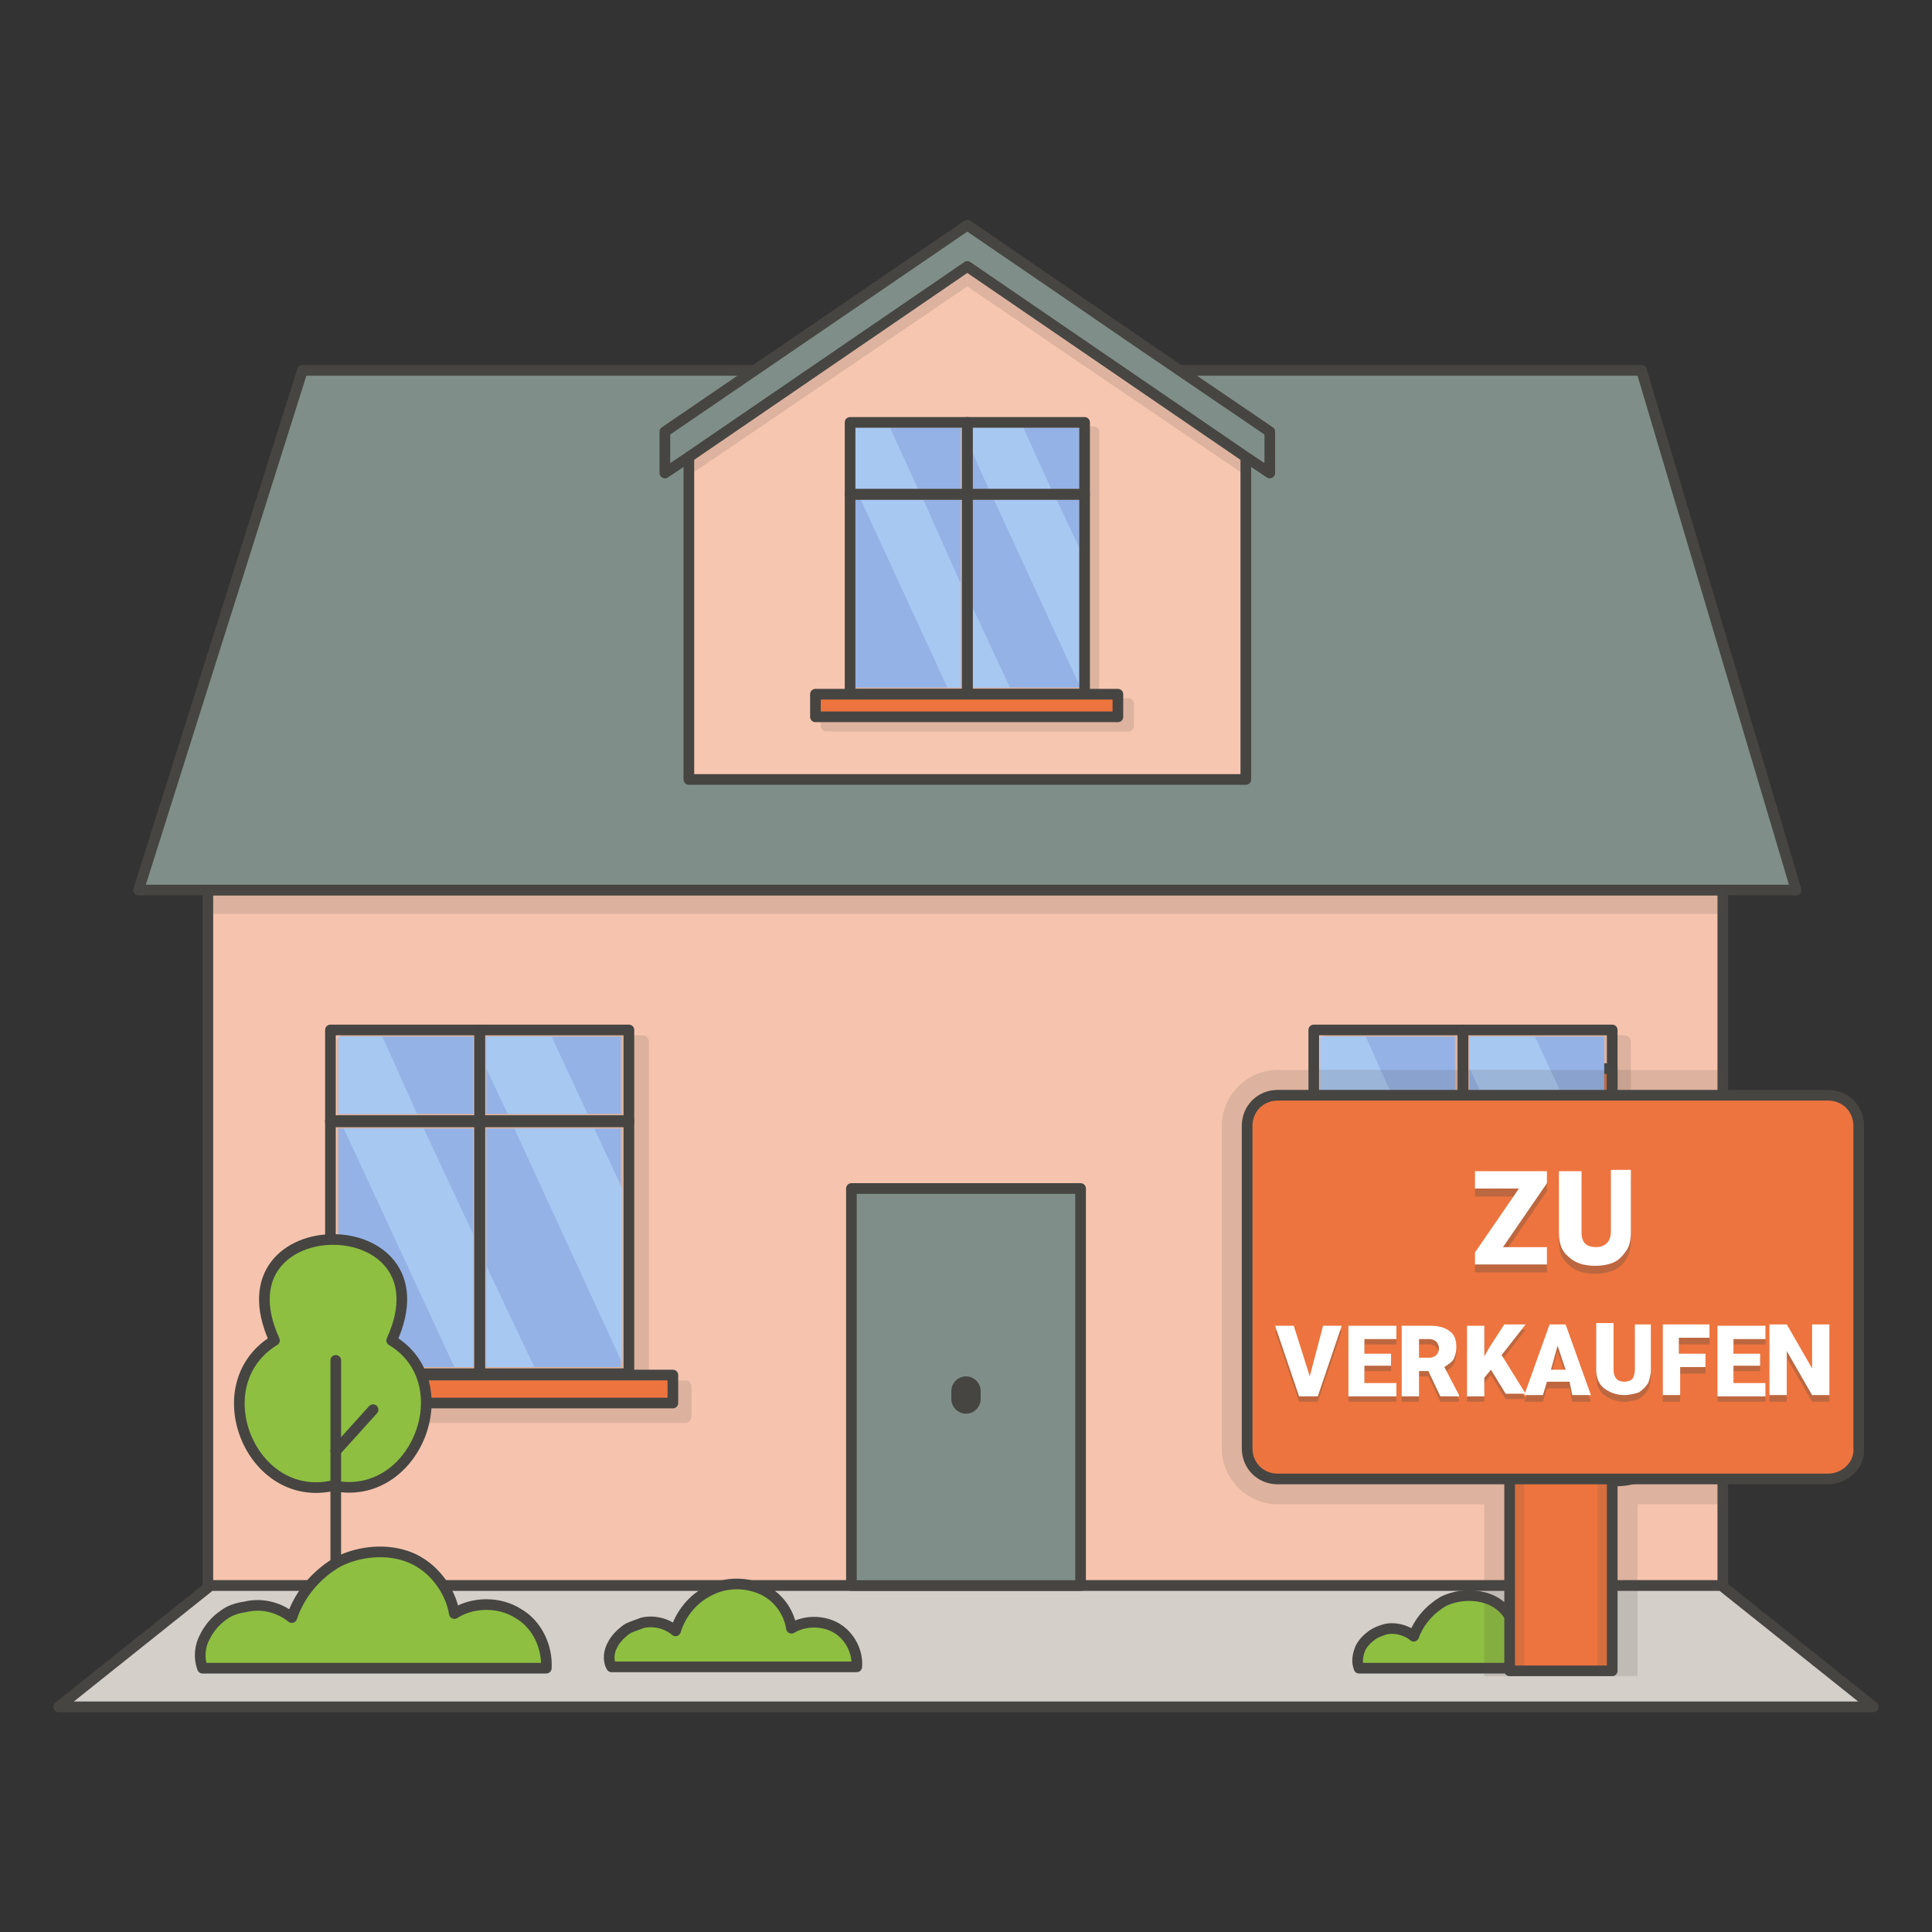
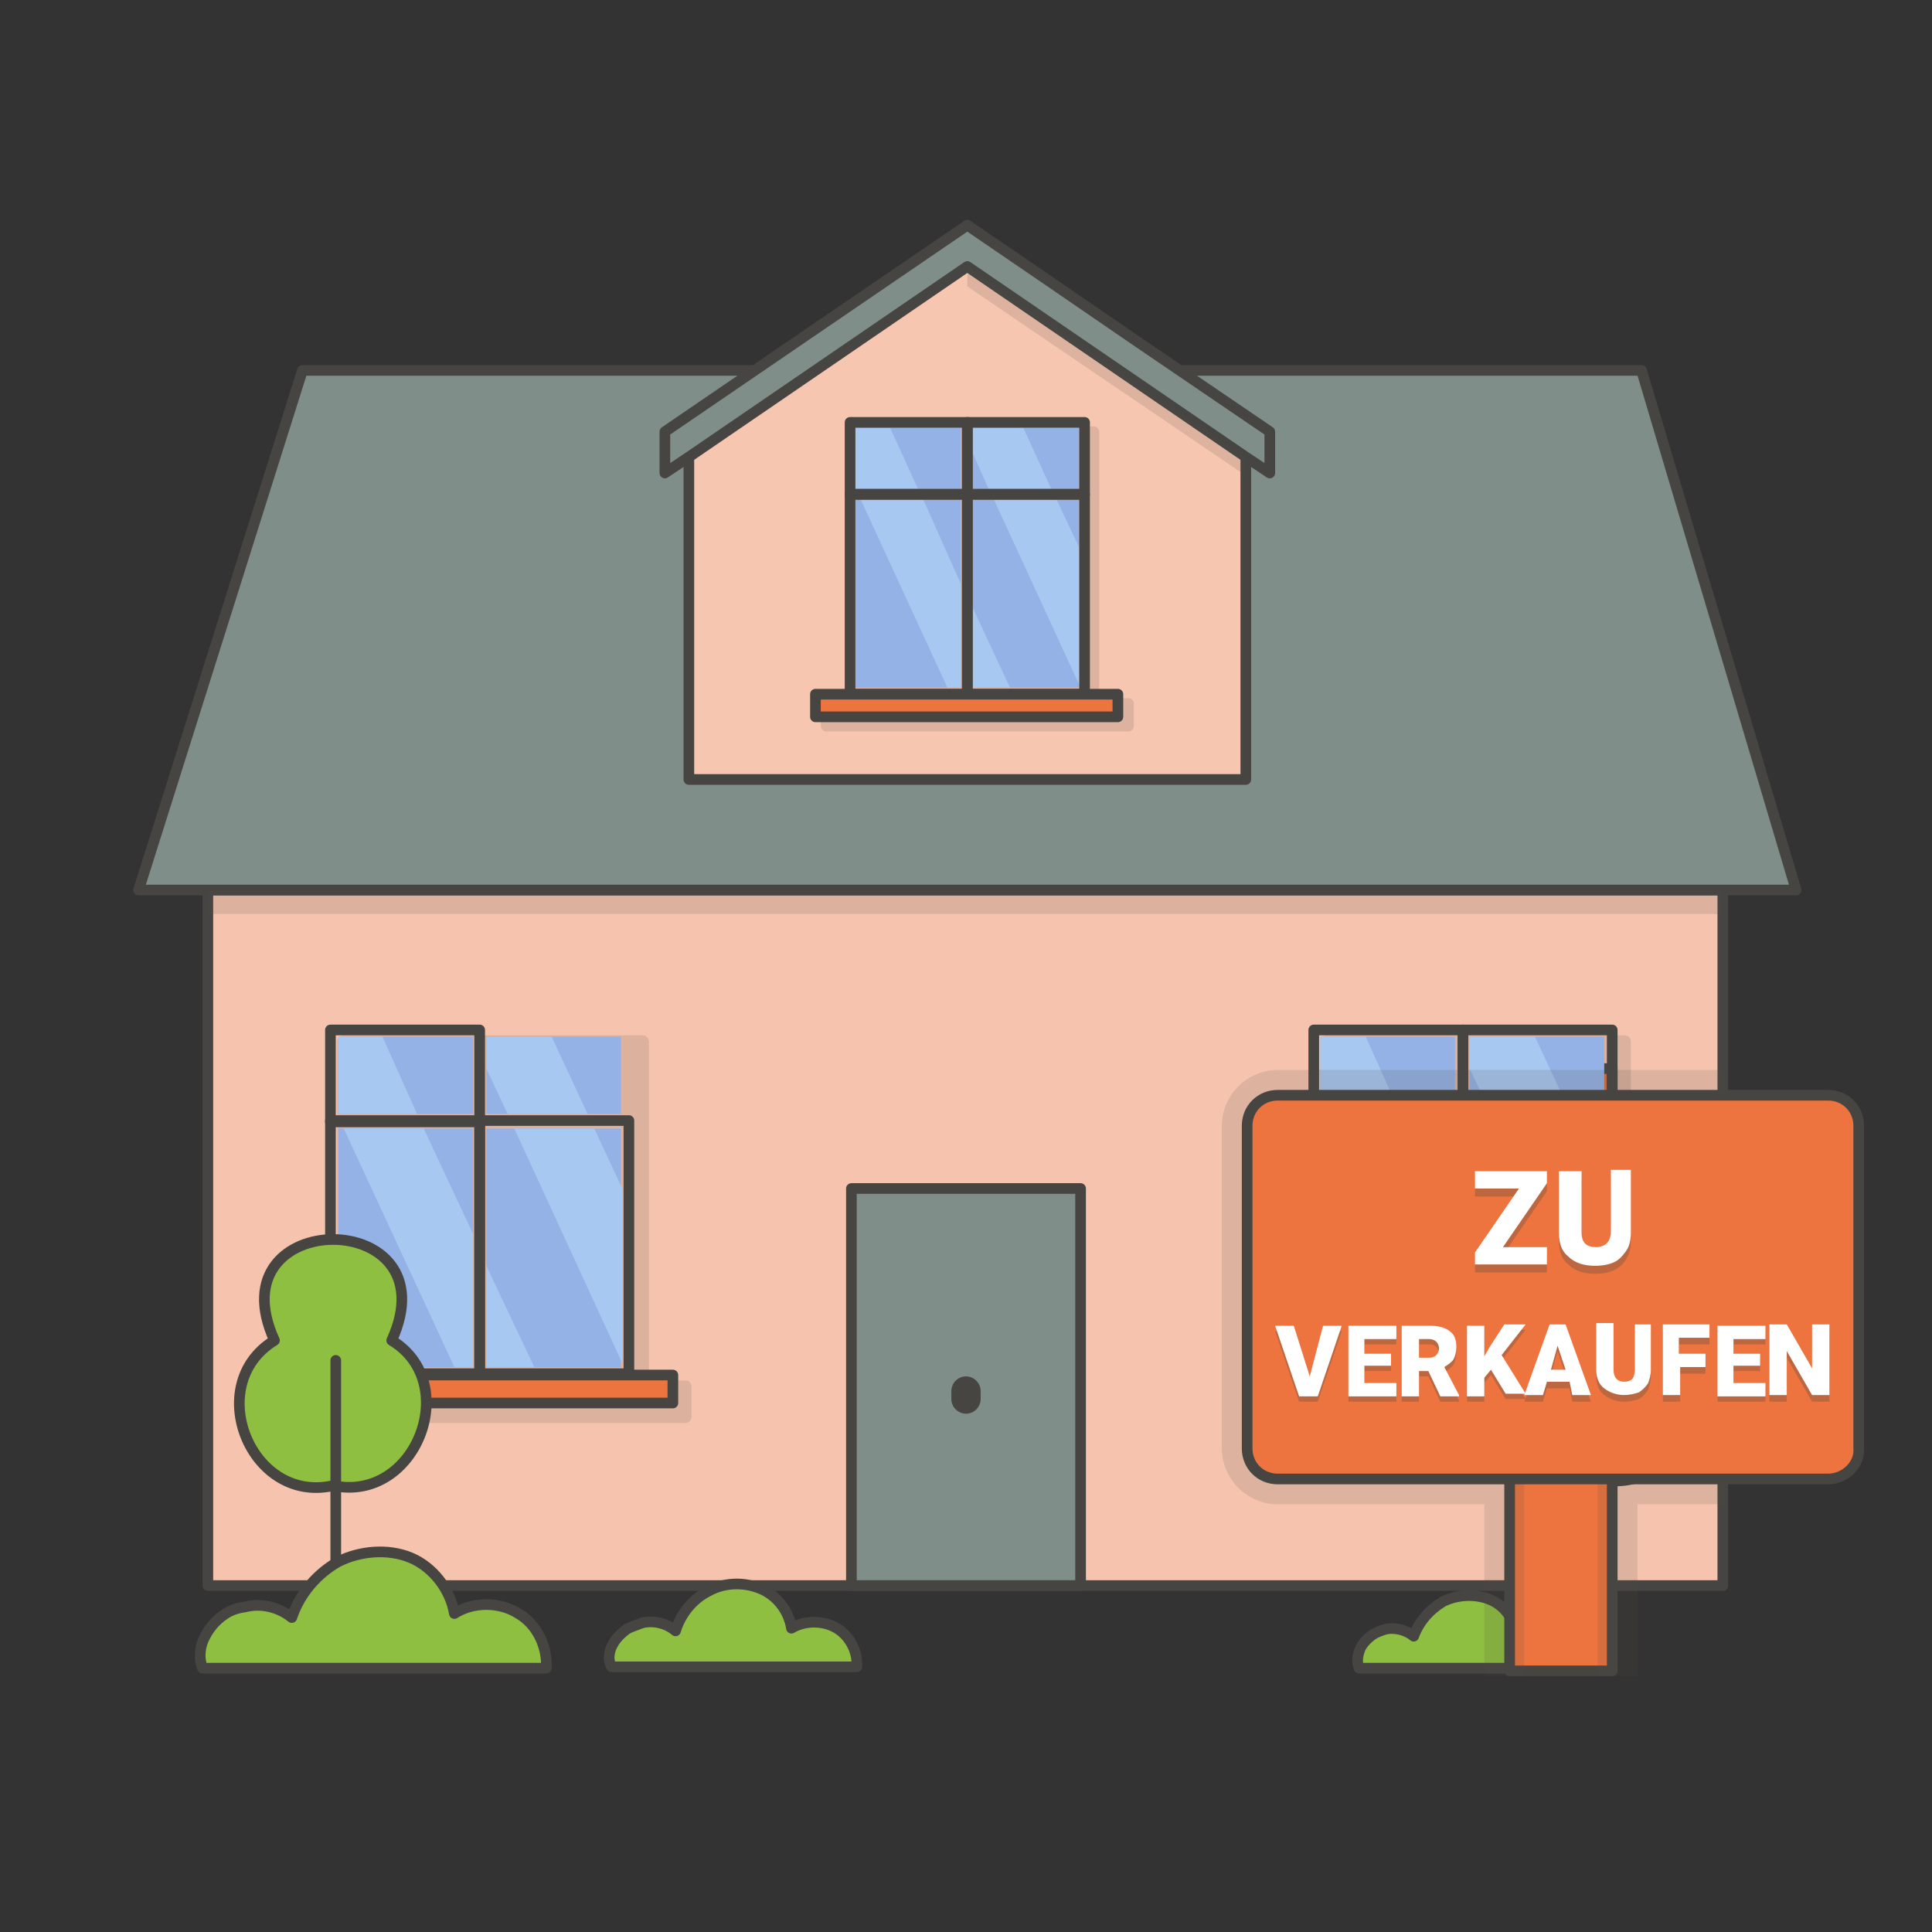
<svg xmlns="http://www.w3.org/2000/svg" version="1.1" id="Layer_1" x="0px" y="0px" viewBox="0 0 145 145" style="enable-background:new 0 0 145 145;" xml:space="preserve">
  <rect x="0" y="0" width="145" height="145" fill="#333333" stroke="none" />
  <style type="text/css">
	.st0{fill:#F7C6B0;}
	.st1{fill:#D5CFC9;}
	.st2{fill:#F59378;}
	.st3{fill:#F59378;stroke:#464542;stroke-width:0.8;stroke-linecap:round;stroke-linejoin:round;stroke-miterlimit:10;}
	.st4{fill:#A09B98;}
	.st5{fill:#F7C6B0;stroke:#464542;stroke-width:0.8;stroke-linecap:round;stroke-linejoin:round;stroke-miterlimit:10;}
	.st6{fill:#B2B0AD;stroke:#464542;stroke-width:0.8;stroke-linejoin:round;stroke-miterlimit:10;}
	.st7{fill:#E4E0D0;stroke:#464542;stroke-width:0.8;stroke-linecap:round;stroke-linejoin:round;stroke-miterlimit:10;}
	.st8{fill:#FFF9F2;stroke:#474543;stroke-width:0.972;stroke-linecap:round;stroke-linejoin:round;stroke-miterlimit:10;}
	.st9{fill:#D5CFC9;stroke:#464542;stroke-width:0.8;stroke-linejoin:round;stroke-miterlimit:10;}
	.st10{fill:#B2B1AE;stroke:#474543;stroke-width:0.8;stroke-linecap:round;stroke-linejoin:round;stroke-miterlimit:10;}
	.st11{fill:#EA743B;stroke:#474544;stroke-width:0.8;stroke-linecap:round;stroke-linejoin:round;stroke-miterlimit:10;}
	.st12{fill:#7F8E88;stroke:#404141;stroke-width:0.8;stroke-linecap:round;stroke-linejoin:round;stroke-miterlimit:10;}
	.st13{opacity:0.16;fill:#504A44;}
	.st14{fill:#E8F4EE;stroke:#404141;stroke-width:0.8;stroke-linecap:round;stroke-linejoin:round;stroke-miterlimit:10;}
	.st15{fill:#F4A888;stroke:#474544;stroke-width:0.8;stroke-linecap:round;stroke-linejoin:round;stroke-miterlimit:10;}
	.st16{fill:#FFFFFF;stroke:#414242;stroke-width:0.8;stroke-linecap:round;stroke-linejoin:round;stroke-miterlimit:10;}
	.st17{fill:#E6F3ED;stroke:#414242;stroke-width:0.8;stroke-linecap:round;stroke-linejoin:round;stroke-miterlimit:10;}
	.st18{fill:#CBE9EB;}
	.st19{fill:none;stroke:#414242;stroke-width:0.8;stroke-linecap:round;stroke-linejoin:round;stroke-miterlimit:10;}
	.st20{opacity:0.23;fill:#606061;enable-background:new    ;}
	.st21{fill:#FFFFFF;stroke:#464542;stroke-width:0.523;stroke-linecap:round;stroke-linejoin:round;stroke-miterlimit:10;}
	.st22{fill:#E7E8E6;}
	.st23{fill:#FFFAEF;stroke:#474543;stroke-width:0.972;stroke-linecap:round;stroke-linejoin:round;stroke-miterlimit:10;}
	.st24{fill:#E4E0D0;stroke:#474543;stroke-width:0.972;stroke-linecap:round;stroke-linejoin:round;stroke-miterlimit:10;}
	.st25{fill:#B1B0AC;stroke:#474543;stroke-width:0.8;stroke-linecap:round;stroke-linejoin:round;stroke-miterlimit:10;}
	.st26{fill:#FFFFFF;stroke:#474543;stroke-width:0.8;stroke-linecap:round;stroke-linejoin:round;stroke-miterlimit:10;}
	.st27{fill:#CECABE;}
	.st28{fill:#FFFFFF;}
	.st29{fill:none;stroke:#504B44;stroke-width:1.313;stroke-linecap:round;stroke-linejoin:round;stroke-miterlimit:10;}
	.st30{fill:none;stroke:#ED743E;stroke-width:1.313;stroke-linecap:round;stroke-linejoin:round;stroke-miterlimit:10;}
	.st31{fill:#ED743E;}
	.st32{fill:#EA633A;}
	.st33{fill:#F8C3B1;}
	.st34{fill:#49505C;}
	.st35{fill:#464542;}
	.st36{fill:#586071;}
	.st37{fill:#F29579;}
	.st38{fill:#F29986;}
	.st39{fill:#69635C;}
	.st40{opacity:0.36;fill:none;stroke:#FFFFFF;stroke-width:0.8;stroke-miterlimit:10;}
	.st41{fill:none;stroke:#504B44;stroke-width:0.8;stroke-linejoin:round;stroke-miterlimit:10;}
	.st42{opacity:0.23;fill:#616162;enable-background:new    ;}
	.st43{fill:#E4E0D0;stroke:#474543;stroke-width:0.8;stroke-linecap:round;stroke-linejoin:round;stroke-miterlimit:10;}
	.st44{opacity:0.55;}
	.st45{fill:#FFF9F2;stroke:#474543;stroke-width:0.8;stroke-linecap:round;stroke-linejoin:round;stroke-miterlimit:10;}
	.st46{opacity:0.53;fill:#F6C4AE;}
	.st47{fill:none;stroke:#474543;stroke-width:0.8;stroke-linecap:round;stroke-linejoin:round;stroke-miterlimit:10;}
	
		.st48{fill:none;stroke:#474543;stroke-width:0.8;stroke-linecap:round;stroke-linejoin:round;stroke-miterlimit:10;stroke-dasharray:2,2;}
	.st49{opacity:0.15;fill:#504B44;}
	.st50{fill:#F4A988;stroke:#504B44;stroke-width:0.8;stroke-miterlimit:10;}
	.st51{opacity:0.24;fill:#2E1D46;}
	.st52{fill:#FFFFFF;stroke:#474543;stroke-width:0.8;stroke-miterlimit:10;}
	.st53{fill:#F4A988;}
	.st54{fill:none;stroke:#504B44;stroke-width:0.8;stroke-linecap:round;stroke-linejoin:round;stroke-miterlimit:10;}
	.st55{fill:#F6C4AE;stroke:#474543;stroke-width:0.8;stroke-linecap:round;stroke-linejoin:round;stroke-miterlimit:10;}
	.st56{fill:#DADADB;}
	.st57{fill:#ED743E;stroke:#464542;stroke-width:0.8;stroke-linecap:round;stroke-linejoin:round;stroke-miterlimit:10;}
	.st58{fill:#FFFFFF;stroke:#464542;stroke-width:0.8;stroke-linecap:round;stroke-linejoin:round;stroke-miterlimit:10;}
	.st59{fill:#B1B0AC;stroke:#464542;stroke-width:0.8;stroke-linecap:round;stroke-linejoin:round;stroke-miterlimit:10;}
	.st60{fill:#F6C4AE;stroke:#464542;stroke-width:0.8;stroke-linecap:round;stroke-linejoin:round;stroke-miterlimit:10;}
	.st61{fill:#474543;}
	.st62{opacity:0.25;fill:#ED743E;}
	.st63{fill:#EEEDEC;}
	.st64{fill:none;stroke:#464542;stroke-width:0.8;stroke-linecap:round;stroke-linejoin:round;stroke-miterlimit:10;}
	.st65{fill:none;stroke:#504B44;stroke-width:0.898;stroke-linecap:round;stroke-miterlimit:10;}
	.st66{fill:none;stroke:#474543;stroke-width:0.972;stroke-linecap:round;stroke-linejoin:round;stroke-miterlimit:10;}
	.st67{fill:#F4AA89;stroke:#464542;stroke-width:0.8;stroke-linecap:round;stroke-linejoin:round;stroke-miterlimit:10;}
	.st68{opacity:0.43;fill:#FAF7F9;}
	.st69{opacity:0.7;fill:#F8F7F9;}
	.st70{fill:none;stroke:#FFFFFF;stroke-width:0.4;stroke-linejoin:round;stroke-miterlimit:10;}
	.st71{fill:#B1B1B0;stroke:#464542;stroke-width:0.8;stroke-linejoin:round;stroke-miterlimit:10;}
	.st72{fill:#EE7956;stroke:#464542;stroke-width:0.8;stroke-linejoin:round;stroke-miterlimit:10;}
	.st73{fill:none;stroke:#4F4A44;stroke-width:0.8;stroke-linecap:round;stroke-linejoin:round;stroke-miterlimit:10;}
	.st74{fill:#FFFFFF;stroke:#4F4945;stroke-width:0.972;stroke-linecap:round;stroke-linejoin:round;stroke-miterlimit:10;}
	.st75{opacity:0.28;}
	.st76{fill:#4F4A44;}
	.st77{fill:#FFFFFF;stroke:#4F4945;stroke-width:0.8;stroke-miterlimit:10;}
	.st78{fill:#D5CFC9;stroke:#4F4945;stroke-width:0.8;stroke-linejoin:round;stroke-miterlimit:10;}
	.st79{fill:#EEEDEC;stroke:#4F4945;stroke-width:0.8;stroke-linejoin:round;stroke-miterlimit:10;}
	.st80{fill:#B2B0AD;stroke:#4F4945;stroke-width:0.8;stroke-linejoin:round;stroke-miterlimit:10;}
	.st81{fill:#F5A988;}
	.st82{fill:#ED733E;}
	.st83{fill:none;stroke:#4F4A44;stroke-width:1.158;stroke-linecap:round;stroke-linejoin:round;stroke-miterlimit:10;}
	.st84{fill:none;stroke:#4F4A44;stroke-width:0.289;stroke-linecap:round;stroke-linejoin:round;stroke-miterlimit:10;}
	.st85{fill:none;stroke:#4F4A44;stroke-width:0.579;stroke-linecap:round;stroke-linejoin:round;stroke-miterlimit:10;}
	.st86{fill:#E3E3ED;}
	.st87{fill:#BBB7B3;stroke:#4F4945;stroke-width:0.8;stroke-linecap:round;stroke-linejoin:round;stroke-miterlimit:10;}
	.st88{fill:#F59378;stroke:#3F4040;stroke-width:0.8;stroke-linecap:round;stroke-linejoin:round;stroke-miterlimit:10;}
	.st89{fill:#FFFFFF;stroke:#3F4040;stroke-width:0.8;stroke-linecap:round;stroke-linejoin:round;stroke-miterlimit:10;}
	
		.st90{fill-rule:evenodd;clip-rule:evenodd;fill:#E4E0D0;stroke:#474543;stroke-width:0.972;stroke-linecap:round;stroke-linejoin:round;stroke-miterlimit:10;}
	.st91{opacity:0.13;fill-rule:evenodd;clip-rule:evenodd;fill:#474543;}
	.st92{opacity:0.13;fill:#474543;}
	.st93{fill:#878788;stroke:#3F4040;stroke-width:0.8;stroke-linecap:round;stroke-linejoin:round;stroke-miterlimit:10;}
	
		.st94{fill-rule:evenodd;clip-rule:evenodd;fill:#ED743E;stroke:#464542;stroke-width:0.8;stroke-linecap:round;stroke-linejoin:round;stroke-miterlimit:10;}
	.st95{fill:#F29579;stroke:#464542;stroke-width:0.8;stroke-linecap:round;stroke-linejoin:round;stroke-miterlimit:10;}
	.st96{opacity:0.15;fill:#192D1A;}
	.st97{fill:#E4E1D3;}
	.st98{fill:#EB633B;}
	.st99{fill:#DDD3E2;}
	.st100{fill:#E3E2EC;}
	.st101{fill:#E2E0E1;stroke:#464542;stroke-width:0.8;stroke-linecap:round;stroke-linejoin:round;stroke-miterlimit:10;}
	.st102{fill:#8EBF41;stroke:#464542;stroke-width:0.8;stroke-linecap:round;stroke-linejoin:round;stroke-miterlimit:10;}
	.st103{fill:#EE7956;}
	.st104{fill:#C2BFBC;stroke:#464542;stroke-width:0.8;stroke-linecap:round;stroke-linejoin:round;stroke-miterlimit:10;}
	.st105{fill:#F6C5AE;stroke:#464542;stroke-width:0.8;stroke-linecap:round;stroke-linejoin:round;stroke-miterlimit:10;}
	.st106{fill:#C2BFBC;}
	.st107{fill:#D7D8D6;}
	.st108{opacity:0.15;}
	.st109{fill:#192D1A;}
	.st110{opacity:0.21;fill:#4F4A44;}
	.st111{fill:none;stroke:#ED733E;stroke-width:0.8;stroke-linecap:square;stroke-linejoin:round;stroke-miterlimit:10;}
	.st112{fill:none;stroke:#999898;stroke-width:0.8;stroke-linecap:square;stroke-linejoin:round;stroke-miterlimit:10;}
	.st113{fill:none;stroke:#999898;stroke-width:0.8;stroke-linejoin:round;stroke-miterlimit:10;}
	.st114{fill:#EAE7DE;}
	.st115{fill:#E7E6E6;}
	.st116{fill:none;stroke:#4F4A44;stroke-width:0.924;stroke-miterlimit:10;}
	.st117{fill:none;stroke:#4F4A44;stroke-width:0.924;stroke-linecap:round;stroke-linejoin:round;stroke-miterlimit:10;}
	.st118{opacity:0.15;fill:#4F4A44;}
	.st119{fill:#000100;}
	.st120{fill:none;stroke:#ED733E;stroke-width:0.924;stroke-linecap:round;stroke-miterlimit:10;}
	.st121{fill:none;stroke:#F39C8E;stroke-width:0.693;stroke-linecap:round;stroke-linejoin:round;stroke-miterlimit:10;}
	.st122{opacity:0.28;fill:#ED733E;}
	.st123{opacity:0.47;fill:#FFFFFF;}
	.st124{fill:none;stroke:#FFFFFF;stroke-width:1.848;stroke-linecap:round;stroke-miterlimit:10;}
	
		.st125{fill:none;stroke:#464542;stroke-width:0.8;stroke-linecap:round;stroke-linejoin:round;stroke-miterlimit:10;stroke-dasharray:2,2;}
	.st126{fill:#FFF9F2;stroke:#464542;stroke-width:0.8;stroke-linecap:round;stroke-linejoin:round;stroke-miterlimit:10;}
	.st127{fill:none;stroke:#464542;stroke-width:0.8;stroke-linecap:round;stroke-linejoin:round;}
	.st128{fill:none;stroke:#464542;stroke-width:0.8;stroke-linecap:round;stroke-linejoin:round;stroke-dasharray:2.355,2.355;}
	.st129{fill:none;stroke:#464542;stroke-width:0.8;stroke-linecap:round;stroke-linejoin:round;stroke-dasharray:1.625,1.625;}
	.st130{fill:none;stroke:#FFFFFF;stroke-width:0.8;stroke-linecap:round;stroke-linejoin:round;stroke-miterlimit:10;}
	
		.st131{fill:none;stroke:#474543;stroke-width:0.972;stroke-linecap:round;stroke-linejoin:round;stroke-miterlimit:10;stroke-dasharray:2,2;}
	.st132{fill:#B1B0AC;stroke:#474543;stroke-width:0.972;stroke-linecap:round;stroke-linejoin:round;stroke-miterlimit:10;}
	.st133{fill:#ED743E;stroke:#474543;stroke-width:0.972;stroke-linecap:round;stroke-linejoin:round;stroke-miterlimit:10;}
	.st134{fill:#DDDAC8;stroke:#3F4040;stroke-width:0.8;stroke-linecap:round;stroke-linejoin:round;stroke-miterlimit:10;}
	.st135{fill:#C3C1B5;}
	
		.st136{fill:none;stroke:#4F4945;stroke-width:0.5;stroke-linecap:round;stroke-linejoin:round;stroke-miterlimit:10;stroke-dasharray:2,2;}
	.st137{fill:#4F4945;}
	.st138{fill:#FFFFFF;stroke:#4F4945;stroke-width:0.8;stroke-linecap:round;stroke-linejoin:round;stroke-miterlimit:10;}
	.st139{opacity:0.3;}
	.st140{fill:#D65F30;}
	.st141{fill:#FFFFFF;stroke:#464542;stroke-width:1.75;stroke-linecap:round;stroke-linejoin:round;stroke-miterlimit:10;}
	.st142{fill:#ED733C;stroke:#464542;stroke-width:1.75;stroke-linecap:round;stroke-linejoin:round;stroke-miterlimit:10;}
	.st143{fill:#F19476;stroke:#464542;stroke-width:0.8;stroke-miterlimit:10;}
	.st144{fill:#EE7956;stroke:#464542;stroke-width:0.8;stroke-miterlimit:10;}
	.st145{fill:#F08766;stroke:#464542;stroke-width:0.8;stroke-miterlimit:10;}
	.st146{fill:#EF8261;stroke:#464542;stroke-width:0.8;stroke-miterlimit:10;}
	.st147{fill:#F4AF96;stroke:#464542;stroke-width:0.8;stroke-miterlimit:10;}
	.st148{fill:#F3A68B;stroke:#464542;stroke-width:0.8;stroke-miterlimit:10;}
	.st149{fill:#F3A286;stroke:#464542;stroke-width:0.8;stroke-miterlimit:10;}
	.st150{fill:#EF7E5B;stroke:#464542;stroke-width:0.8;stroke-miterlimit:10;}
	.st151{fill:#F2997B;stroke:#464542;stroke-width:0.8;stroke-miterlimit:10;}
	.st152{fill:#F4AB90;stroke:#464542;stroke-width:0.8;stroke-miterlimit:10;}
	.st153{fill:#F6BDA5;stroke:#464542;stroke-width:0.8;stroke-miterlimit:10;}
	.st154{fill:#F6C1AB;stroke:#464542;stroke-width:0.8;stroke-miterlimit:10;}
	.st155{fill:#F08B6B;stroke:#464542;stroke-width:0.8;stroke-miterlimit:10;}
	.st156{fill:#F19070;stroke:#464542;stroke-width:0.8;stroke-miterlimit:10;}
	.st157{fill:#F29D80;stroke:#464542;stroke-width:0.8;stroke-miterlimit:10;}
	.st158{fill:#F5B49B;stroke:#464542;stroke-width:0.8;stroke-miterlimit:10;}
	.st159{fill:#F5B8A0;stroke:#464542;stroke-width:0.8;stroke-miterlimit:10;}
	.st160{fill:#F7C6B0;stroke:#464542;stroke-width:0.8;stroke-miterlimit:10;}
	.st161{fill:#999898;}
	.st162{fill:#CCCBCB;}
	.st163{fill:none;stroke:#ED733E;stroke-width:0.8;stroke-linecap:round;stroke-linejoin:round;stroke-miterlimit:10;}
	.st164{fill:none;stroke:#FFFFFF;stroke-width:1.991;stroke-linecap:round;stroke-linejoin:round;stroke-miterlimit:10;}
	.st165{fill:#CECCCA;}
	.st166{opacity:0.31;fill:#4F4A44;}
	.st167{fill:#B2B0AD;}
	.st168{opacity:0.13;}
	.st169{opacity:5.000000e-02;fill:#000100;}
	.st170{fill:none;stroke:#4F4A44;stroke-width:1.712;stroke-linecap:round;stroke-linejoin:round;stroke-miterlimit:10;}
	.st171{fill:#78B848;}
	.st172{opacity:0.47;fill:#578E32;}
	.st173{opacity:0.36;fill:#FFFFFF;}
	.st174{fill:#54AF46;}
	.st175{opacity:0.38;fill:#FFFFFF;}
	.st176{fill:none;stroke:#4F4A44;stroke-width:1.683;stroke-linecap:round;stroke-linejoin:round;stroke-miterlimit:10;}
	.st177{fill:#7F7C7B;}
	.st178{fill:#FBCE9D;}
	.st179{fill:#D0CFCD;}
	.st180{opacity:0.16;fill:#4F4A44;}
	.st181{opacity:0.38;fill:#4F4A44;}
	.st182{fill:none;stroke:#4F4A44;stroke-width:1.633;stroke-linecap:round;stroke-linejoin:round;stroke-miterlimit:10;}
	.st183{fill:#5BBFCC;}
	.st184{opacity:0.74;fill:#51B6C2;}
	.st185{opacity:0.12;fill:#4F4A44;}
	.st186{fill:none;stroke:#4F4A44;stroke-width:2.986;stroke-linecap:round;stroke-linejoin:round;stroke-miterlimit:10;}
	.st187{opacity:0.74;fill:#85CCD7;}
	.st188{fill:#B1B1B1;}
	.st189{fill:none;stroke:#4F4A44;stroke-width:1.747;stroke-linecap:round;stroke-linejoin:round;stroke-miterlimit:10;}
	.st190{opacity:0.1;fill:#000100;}
	.st191{fill:#F3A888;}
	.st192{fill:none;stroke:#ED733C;stroke-width:1.747;stroke-linecap:round;stroke-linejoin:round;stroke-miterlimit:10;}
	.st193{opacity:0.2;fill:#000100;}
	.st194{fill:#ED733C;}
	.st195{fill:#C2BEBC;}
	.st196{fill:#F6E6E0;}
	.st197{fill:#69625B;}
	.st198{fill:none;stroke:#4F4A44;stroke-width:2.766;stroke-linecap:round;stroke-linejoin:round;stroke-miterlimit:10;}
	.st199{opacity:0.24;fill:#2E1D47;}
	.st200{opacity:0.16;}
	.st201{opacity:0.27;fill:#4F4A44;}
	.st202{opacity:0.27;fill:#192D1A;}
	.st203{opacity:0.27;fill:#F29669;}
	.st204{opacity:0.44;}
	.st205{fill:none;stroke:#F1F1F2;stroke-width:0.473;stroke-linecap:round;stroke-linejoin:round;stroke-miterlimit:10;}
	.st206{fill:#BEBDBE;}
	.st207{fill:#F3BDA9;}
	.st208{fill:none;stroke:#4F4A44;stroke-width:0.946;stroke-linecap:round;stroke-linejoin:round;stroke-miterlimit:10;}
	.st209{fill:#878788;}
	.st210{opacity:0.36;}
	
		.st211{opacity:0.25;fill:none;stroke:#ED733E;stroke-width:0.879;stroke-linecap:round;stroke-linejoin:round;stroke-miterlimit:10;}
	.st212{opacity:0.33;}
	.st213{fill:none;stroke:#ED733E;stroke-width:0.879;stroke-linecap:round;stroke-linejoin:round;stroke-miterlimit:10;}
	.st214{fill:#80908A;}
	.st215{opacity:0.4;fill:#FFFFFF;}
	.st216{opacity:0.3;fill:#4F4A44;}
	.st217{fill:none;stroke:#4F4A44;stroke-width:0.879;stroke-linecap:round;stroke-linejoin:round;stroke-miterlimit:10;}
	.st218{fill:#ED743E;stroke:#464542;stroke-width:1.75;stroke-linecap:round;stroke-linejoin:round;stroke-miterlimit:10;}
	.st219{fill:#F59378;stroke:#464542;stroke-width:1.75;stroke-linecap:round;stroke-linejoin:round;stroke-miterlimit:10;}
	.st220{fill:#F5A988;stroke:#464542;stroke-width:1.75;stroke-linecap:round;stroke-linejoin:round;stroke-miterlimit:10;}
	.st221{fill:#F5A988;stroke:#3F4040;stroke-width:1.628;stroke-linecap:round;stroke-linejoin:round;stroke-miterlimit:10;}
	.st222{fill:#B2B0AD;stroke:#464542;stroke-width:1.102;stroke-linejoin:round;stroke-miterlimit:10;}
	.st223{fill:#B2B0AD;stroke:#464542;stroke-width:1.406;stroke-linejoin:round;stroke-miterlimit:10;}
	.st224{fill:#F7C6B0;stroke:#464542;stroke-width:1.75;stroke-linecap:round;stroke-linejoin:round;stroke-miterlimit:10;}
	.st225{fill:none;stroke:#0037F6;stroke-width:8;stroke-linecap:round;stroke-miterlimit:10;}
	.st226{fill:#E4E1D4;stroke:#464542;stroke-width:0.8;stroke-linecap:round;stroke-linejoin:round;stroke-miterlimit:10;}
	.st227{fill:#EB633B;stroke:#464542;stroke-width:0.8;stroke-linecap:round;stroke-linejoin:round;stroke-miterlimit:10;}
	.st228{fill:#8EBF41;stroke:#464542;stroke-width:1.75;stroke-linecap:round;stroke-linejoin:round;stroke-miterlimit:10;}
	.st229{fill:#D5CFC9;stroke:#464542;stroke-width:1.75;stroke-linejoin:round;stroke-miterlimit:10;}
	.st230{fill:none;stroke:#464542;stroke-width:1.75;stroke-linecap:round;stroke-linejoin:round;stroke-miterlimit:10;}
	.st231{fill:#BC0507;}
	.st232{fill:#FE1212;}
	.st233{fill:#F15A24;}
	.st234{fill:#FBB03D;}
	.st235{fill:#8EBF41;}
	.st236{fill:#DD5E2C;stroke:#464542;stroke-width:1.75;stroke-linecap:round;stroke-linejoin:round;stroke-miterlimit:10;}
	.st237{fill:#EB743D;stroke:#474543;stroke-width:0.8;stroke-linecap:round;stroke-linejoin:round;stroke-miterlimit:10;}
	.st238{fill:#414242;}
	.st239{fill:#E6F3ED;}
	.st240{fill:#E6F3ED;stroke:#404141;stroke-width:0.8;stroke-linecap:round;stroke-linejoin:round;stroke-miterlimit:10;}
	.st241{fill:#79B847;}
	.st242{fill:none;stroke:#404141;stroke-width:0.8;stroke-linecap:round;stroke-linejoin:round;stroke-miterlimit:10;}
	.st243{opacity:0.65;fill:#588E3F;}
	.st244{fill:#7BB945;stroke:#404141;stroke-width:0.8;stroke-linecap:round;stroke-linejoin:round;stroke-miterlimit:10;}
	.st245{fill:none;stroke:#4F4A44;stroke-width:1.149;stroke-linecap:round;stroke-linejoin:round;stroke-miterlimit:10;}
	.st246{opacity:0.36;fill:#4F4A44;}
	.st247{opacity:0.29;fill:#4F4A44;}
	.st248{fill:#868687;stroke:#464542;stroke-width:1.75;stroke-linecap:round;stroke-linejoin:round;stroke-miterlimit:10;}
	.st249{opacity:0.13;fill:#474544;}
	.st250{fill:#EB743D;stroke:#464542;stroke-width:1.75;stroke-linecap:round;stroke-linejoin:round;stroke-miterlimit:10;}
	.st251{fill:#F59379;stroke:#464542;stroke-width:1.75;stroke-linecap:round;stroke-linejoin:round;stroke-miterlimit:10;}
	.st252{fill:#FFFFFF;stroke:#4F4A44;stroke-width:1.683;stroke-linecap:round;stroke-linejoin:round;stroke-miterlimit:10;}
	.st253{fill:#F18C61;}
	.st254{fill:none;}
	.st255{fill:#7F8E88;stroke:#404141;stroke-width:1.75;stroke-linecap:round;stroke-linejoin:round;stroke-miterlimit:10;}
	.st256{fill:none;stroke:#414242;stroke-width:1.75;stroke-linecap:round;stroke-linejoin:round;stroke-miterlimit:10;}
	.st257{fill:#B2B0AD;stroke:#464542;stroke-width:1.75;stroke-linecap:round;stroke-linejoin:round;stroke-miterlimit:10;}
	.st258{fill:none;stroke:#4F4A44;stroke-width:4;stroke-linecap:round;stroke-linejoin:round;stroke-miterlimit:10;}
	.st259{fill:#7F8E88;}
	.st260{fill:#B1B1B0;}
	
		.st261{fill:#B1B1B0;stroke:#464542;stroke-width:1.75;stroke-linecap:round;stroke-linejoin:round;stroke-miterlimit:10;stroke-dasharray:6,5;}
	.st262{fill:none;stroke:#464542;stroke-width:1.75;stroke-linecap:round;stroke-linejoin:round;}
	.st263{fill:none;stroke:#464542;stroke-width:1.75;stroke-linecap:round;stroke-linejoin:round;stroke-dasharray:6.204,5.17;}
	
		.st264{fill:#FFFFFF;stroke:#464542;stroke-width:1.75;stroke-linecap:round;stroke-linejoin:round;stroke-miterlimit:10;stroke-dasharray:6,5;}
	
		.st265{fill:#7F8E88;stroke:#464542;stroke-width:1.75;stroke-linecap:round;stroke-linejoin:round;stroke-miterlimit:10;stroke-dasharray:6,5;}
	.st266{fill:none;stroke:#4F4945;stroke-width:0.8;stroke-linecap:round;stroke-linejoin:round;stroke-miterlimit:10;}
	.st267{fill:#23BB47;}
	.st268{fill:#657695;}
	.st269{fill:#B1B1B0;stroke:#464542;stroke-width:1.75;stroke-linecap:round;stroke-linejoin:round;stroke-miterlimit:10;}
	.st270{fill:#7F8E88;stroke:#464542;stroke-width:1.75;stroke-linecap:round;stroke-linejoin:round;stroke-miterlimit:10;}
	.st271{fill:#7F8E88;stroke:#464542;stroke-width:0.8;stroke-linecap:round;stroke-linejoin:round;stroke-miterlimit:10;}
	.st272{fill:#464542;stroke:#7F8E88;stroke-width:0.8;stroke-linecap:round;stroke-linejoin:round;stroke-miterlimit:10;}
	.st273{opacity:0.15;fill:#111600;}
	.st274{fill:#94B2E6;}
	.st275{fill:#A7C8F1;}
	.st276{fill:#B1B1B0;stroke:#464542;stroke-width:0.8;stroke-linecap:round;stroke-linejoin:round;stroke-miterlimit:10;}
	.st277{fill:#94B2E6;stroke:#464542;stroke-width:0.8;stroke-linecap:round;stroke-linejoin:round;stroke-miterlimit:10;}
	.st278{fill:#F5A988;stroke:#464542;stroke-width:0.8;stroke-linecap:round;stroke-linejoin:round;stroke-miterlimit:10;}
	.st279{fill:none;stroke:#4F4A44;stroke-width:1.67;stroke-linecap:round;stroke-linejoin:round;stroke-miterlimit:10;}
	.st280{opacity:0.25;}
	.st281{opacity:0.24;}
	.st282{fill:none;stroke:#4F4A44;stroke-width:1.143;stroke-linecap:round;stroke-linejoin:round;stroke-miterlimit:10;}
	.st283{fill:none;stroke:#4F4A44;stroke-width:0.429;stroke-linecap:round;stroke-linejoin:round;stroke-miterlimit:10;}
	.st284{fill:none;stroke:#FFFFFF;stroke-width:1.143;stroke-linecap:round;stroke-linejoin:round;stroke-miterlimit:10;}
	.st285{opacity:0.6;}
	.st286{fill:none;stroke:#ED733E;stroke-width:1.715;stroke-linecap:round;stroke-linejoin:round;stroke-miterlimit:10;}
	.st287{fill:#FBDDCF;stroke:#464542;stroke-width:0.8;stroke-linecap:round;stroke-linejoin:round;stroke-miterlimit:10;}
	.st288{opacity:0.1;}
	
		.st289{fill:none;stroke:#DB6444;stroke-width:0.8;stroke-linecap:round;stroke-linejoin:round;stroke-miterlimit:10;stroke-dasharray:1.502,1.502;}
	.st290{fill:#FFF9F2;stroke:#DB6444;stroke-width:0.8;stroke-linecap:round;stroke-linejoin:round;stroke-miterlimit:10;}
	.st291{fill:none;stroke:#DB6444;stroke-width:0.8;stroke-linecap:round;stroke-linejoin:round;stroke-miterlimit:10;}
	
		.st292{fill:none;stroke:#4F4945;stroke-width:0.8;stroke-linecap:round;stroke-linejoin:round;stroke-miterlimit:10;stroke-dasharray:2.863,2.863;}
	
		.st293{fill:none;stroke:#474543;stroke-width:0.8;stroke-linecap:round;stroke-linejoin:round;stroke-miterlimit:10;stroke-dasharray:1.259,1.259;}
	.st294{fill:none;stroke:#DB6444;stroke-width:0.8;stroke-linecap:round;stroke-linejoin:round;}
	.st295{fill:none;stroke:#DB6444;stroke-width:0.8;stroke-linecap:round;stroke-linejoin:round;stroke-dasharray:1.873,1.873;}
	.st296{fill:none;stroke:#DB6444;stroke-width:0.8;stroke-linecap:round;stroke-linejoin:round;stroke-dasharray:2.053,2.053;}
	.st297{fill:none;stroke:#DB6444;stroke-width:0.8;stroke-linecap:round;stroke-linejoin:round;stroke-dasharray:1.901,1.901;}
	.st298{fill:none;stroke:#DB6444;stroke-width:0.8;stroke-linecap:round;stroke-linejoin:round;stroke-dasharray:1.919,1.919;}
	.st299{fill:none;stroke:#DB6444;stroke-width:0.8;stroke-linecap:round;stroke-linejoin:round;stroke-dasharray:2.007,2.007;}
	.st300{fill:none;stroke:#DB6444;stroke-width:0.8;stroke-linecap:round;stroke-linejoin:round;stroke-dasharray:1.381,1.381;}
	.st301{fill:none;stroke:#DB6444;stroke-width:0.8;stroke-linecap:round;stroke-linejoin:round;stroke-dasharray:1.724,1.724;}
	.st302{fill:none;stroke:#DB6444;stroke-width:0.8;stroke-linecap:round;stroke-linejoin:round;stroke-dasharray:2.495,2.495;}
	.st303{fill:none;stroke:#DB6444;stroke-width:0.8;stroke-linecap:round;stroke-linejoin:round;stroke-dasharray:1.966,1.966;}
	.st304{fill:none;stroke:#DB6444;stroke-width:0.8;stroke-linecap:round;stroke-linejoin:round;stroke-dasharray:1.238,1.238;}
	.st305{fill:none;stroke:#DB6444;stroke-width:0.8;stroke-linecap:round;stroke-linejoin:round;stroke-dasharray:1.908,1.908;}
	.st306{fill:none;stroke:#DB6444;stroke-width:0.8;stroke-linecap:round;stroke-linejoin:round;stroke-dasharray:2.329,2.329;}
	.st307{fill:none;stroke:#DB6444;stroke-width:0.8;stroke-linecap:round;stroke-linejoin:round;stroke-dasharray:1.599,1.599;}
	.st308{fill:none;stroke:#DB6444;stroke-width:0.8;stroke-linecap:round;stroke-linejoin:round;stroke-dasharray:1.746,1.746;}
	.st309{fill:none;stroke:#DB6444;stroke-width:0.8;stroke-linecap:round;stroke-linejoin:round;stroke-dasharray:2.03,2.03;}
	.st310{fill:none;stroke:#DB6444;stroke-width:0.8;stroke-linecap:round;stroke-linejoin:round;stroke-dasharray:2.032,2.032;}
	.st311{fill:none;stroke:#DB6444;stroke-width:0.8;stroke-linecap:round;stroke-linejoin:round;stroke-dasharray:1.744,1.744;}
	.st312{fill:none;stroke:#DB6444;stroke-width:0.8;stroke-linecap:round;stroke-linejoin:round;stroke-dasharray:1.86,1.86;}
	.st313{fill:none;stroke:#DB6444;stroke-width:0.8;stroke-linecap:round;stroke-linejoin:round;stroke-dasharray:1.699,1.699;}
	.st314{fill:none;stroke:#464542;stroke-width:0.8;stroke-linecap:round;stroke-linejoin:round;stroke-dasharray:1.895,2.842;}
	.st315{fill:#FFFAEF;stroke:#464542;stroke-width:0.8;stroke-linecap:round;stroke-linejoin:round;stroke-miterlimit:10;}
	
		.st316{fill:none;stroke:#464542;stroke-width:0.8;stroke-linecap:round;stroke-linejoin:round;stroke-miterlimit:10;stroke-dasharray:2,3;}
	.st317{fill:#E4E1D3;stroke:#464542;stroke-width:0.8;stroke-linecap:round;stroke-linejoin:round;stroke-miterlimit:10;}
	.st318{fill:none;stroke:#464542;stroke-width:0.4;stroke-linecap:round;stroke-linejoin:round;stroke-miterlimit:10;}
	.st319{fill:#FFFBF0;stroke:#464542;stroke-width:0.8;stroke-linecap:round;stroke-linejoin:round;stroke-miterlimit:10;}
	
		.st320{fill:#E2E0E1;stroke:#464542;stroke-width:0.8;stroke-linecap:round;stroke-linejoin:round;stroke-miterlimit:10;stroke-dasharray:3,3;}
</style>
  <title>Outline map of Germany with States Flags</title>
  <desc>Created with Sketch.</desc>
  <path class="st55" d="M15.6,66.8V119h113.7V66.8H15.6z" />
-   <polygon class="st9" points="140.6,128.1 4.4,128.1 15.8,119 129.2,119 " />
  <polygon class="st271" points="134.8,66.8 10.4,66.8 22.7,27.8 123.2,27.8 " />
  <polygon class="st5" points="93.5,32.1 93.5,58.5 51.7,58.5 51.7,31.3 72,18.2 " />
  <rect x="15.6" y="66.8" class="st118" width="113.7" height="1.8" />
  <g>
    <g>
      <rect x="63.9" y="89.2" class="st271" width="17.2" height="29.8" />
    </g>
  </g>
  <path class="st35" d="M72.5,106.1L72.5,106.1c-0.6,0-1.1-0.5-1.1-1.1v-0.6c0-0.6,0.5-1.1,1.1-1.1l0,0c0.6,0,1.1,0.5,1.1,1.1v0.6  C73.6,105.6,73.1,106.1,72.5,106.1z" />
  <g>
    <path class="st102" d="M120,111c-6.2,1.4-9.8-7.6-4.4-10.9c-4.6-10.1,13.4-10.1,8.8,0C129.6,103.4,126.2,112.4,120,111z" />
    <line class="st64" x1="120.2" y1="101.7" x2="120.2" y2="120.4" />
    <line class="st64" x1="122.9" y1="105.4" x2="120.2" y2="108.5" />
  </g>
  <path class="st102" d="M103,122.7c-0.4,0.3-0.7,0.6-0.9,1c-0.2,0.5-0.3,1-0.1,1.5c0,0,12.2,0,16.1,0c0.1-1-0.4-2-1.3-2.6  c-0.9-0.6-2.1-0.6-3,0c-0.2-1.2-1-2.2-2.1-2.6s-2.4-0.3-3.4,0.2c-1,0.6-1.8,1.5-2.2,2.6c-0.6-0.5-1.5-0.7-2.2-0.5  C103.6,122.4,103.3,122.5,103,122.7z" />
  <path class="st102" d="M47,122.3c-0.4,0.3-0.8,0.7-1,1.1c-0.3,0.5-0.4,1.2-0.1,1.7c0,0,13.9,0,18.4,0c0.1-1.1-0.5-2.3-1.5-2.9  c-1-0.6-2.4-0.6-3.4,0c-0.2-1.3-1.1-2.5-2.4-3s-2.7-0.4-3.8,0.2c-1.2,0.6-2.1,1.7-2.5,3c-0.7-0.6-1.7-0.8-2.5-0.6  C47.7,122,47.3,122.1,47,122.3z" />
  <rect x="113.3" y="109" class="st118" width="7.7" height="1.6" />
  <rect x="113.3" y="80.2" class="st57" width="7.7" height="45.2" />
  <g>
    <polygon class="st271" points="95.3,32.4 95.3,35.5 93.5,34.3 72.6,20 51.7,34.3 49.9,35.5 49.9,32.4 72.6,16.9 78.6,21 85.6,25.8     " />
-     <polygon class="st118" points="72.6,20 72.6,21.5 51.7,35.7 51.7,34.3  " />
    <polygon class="st118" points="93.5,34.3 93.5,35.7 72.6,21.5 72.6,20  " />
  </g>
  <g>
    <path class="st118" d="M84.7,52.4h-2.2V37.8v-5.4c0-0.2-0.2-0.4-0.4-0.4h-8.8h-8.8c-0.2,0-0.4,0.2-0.4,0.4v5.4v14.6H62   c-0.2,0-0.4,0.2-0.4,0.4v1.7c0,0.2,0.2,0.4,0.4,0.4h22.7c0.2,0,0.4-0.2,0.4-0.4v-1.7C85.1,52.6,84.9,52.4,84.7,52.4z" />
    <g>
      <rect x="64.2" y="37.5" class="st274" width="7.9" height="14.1" />
    </g>
    <g>
      <polygon class="st274" points="72.1,32.1 72.1,36.7 64.2,36.7 64.2,36.7 64.2,32.1   " />
    </g>
    <g>
      <rect x="73" y="32.1" class="st274" width="8" height="4.6" />
    </g>
    <g>
      <rect x="73" y="37.5" class="st274" width="8" height="14.1" />
    </g>
    <polygon class="st275" points="72.1,32.1 72.1,32.1 72.1,32.1  " />
    <polygon class="st275" points="78.9,36.7 74.2,36.7 73,34 73,32.1 76.8,32.1  " />
    <polygon class="st275" points="81,41.1 81,51.4 74.6,37.5 79.3,37.5  " />
    <polygon class="st275" points="68.9,36.7 64.2,36.7 64.2,36.7 64.2,32.1 66.8,32.1  " />
    <polygon class="st275" points="72.1,43.8 72.1,51.6 71.1,51.6 64.6,37.5 69.3,37.5  " />
    <polygon class="st275" points="75.8,51.6 73,51.6 73,45.6  " />
    <rect x="72.6" y="37.1" class="st64" width="8.8" height="15" />
    <rect x="72.6" y="31.7" class="st64" width="8.8" height="5.4" />
    <rect x="63.8" y="31.7" class="st64" width="8.8" height="5.4" />
    <rect x="63.8" y="37.1" class="st64" width="8.8" height="15" />
    <polygon class="st57" points="83.9,52.1 83.9,53.8 61.2,53.8 61.2,52.1 63.8,52.1 72.6,52.1 81.4,52.1  " />
  </g>
  <g>
    <path class="st118" d="M51.5,103.6h-2.8V85.1v-6.9c0-0.3-0.2-0.5-0.5-0.5H37H25.8c-0.3,0-0.5,0.2-0.5,0.5v6.9v18.5h-2.8   c-0.3,0-0.5,0.2-0.5,0.5v2.2c0,0.3,0.2,0.5,0.5,0.5h28.9c0.3,0,0.5-0.2,0.5-0.5v-2.2C51.9,103.8,51.7,103.6,51.5,103.6z" />
    <g>
      <rect x="25.4" y="84.7" class="st274" width="10.1" height="17.9" />
    </g>
    <g>
      <polygon class="st274" points="35.5,77.8 35.5,83.6 25.4,83.6 25.4,83.6 25.4,77.8   " />
    </g>
    <g>
      <rect x="36.5" y="77.8" class="st274" width="10.1" height="5.8" />
    </g>
    <g>
      <rect x="36.5" y="84.7" class="st274" width="10.1" height="17.9" />
    </g>
-     <polygon class="st275" points="35.4,77.8 35.5,77.8 35.5,77.8  " />
    <polygon class="st275" points="44.1,83.6 38.1,83.6 36.5,80.2 36.5,77.8 41.4,77.8  " />
    <polygon class="st275" points="46.7,89.2 46.7,102.3 38.6,84.7 44.6,84.7  " />
    <polygon class="st275" points="31.3,83.6 25.4,83.6 25.4,83.6 25.4,77.8 28.7,77.8  " />
    <polygon class="st275" points="35.5,92.6 35.5,102.6 34.1,102.6 25.8,84.7 31.8,84.7  " />
    <polygon class="st275" points="40.1,102.6 36.5,102.6 36.5,95  " />
    <rect x="36" y="84.1" class="st64" width="11.2" height="19" />
-     <rect x="36" y="77.3" class="st64" width="11.2" height="6.9" />
    <rect x="24.8" y="77.3" class="st64" width="11.2" height="6.9" />
    <rect x="24.8" y="84.1" class="st64" width="11.2" height="19" />
    <polygon class="st57" points="50.5,103.2 50.5,105.3 21.5,105.3 21.5,103.2 24.8,103.2 36,103.2 47.2,103.2  " />
  </g>
  <g>
    <path class="st118" d="M125.2,103.6h-2.8V85.1v-6.9c0-0.3-0.2-0.5-0.5-0.5h-11.2H99.6c-0.3,0-0.5,0.2-0.5,0.5v6.9v18.5h-2.8   c-0.3,0-0.5,0.2-0.5,0.5v2.2c0,0.3,0.2,0.5,0.5,0.5h28.9c0.3,0,0.5-0.2,0.5-0.5v-2.2C125.7,103.8,125.5,103.6,125.2,103.6z" />
    <g>
      <rect x="99.1" y="84.7" class="st274" width="10.1" height="17.9" />
    </g>
    <g>
      <polygon class="st274" points="109.2,77.8 109.2,83.6 99.1,83.6 99.1,83.6 99.1,77.8   " />
    </g>
    <g>
      <rect x="110.3" y="77.8" class="st274" width="10.1" height="5.8" />
    </g>
    <g>
      <rect x="110.3" y="84.7" class="st274" width="10.1" height="17.9" />
    </g>
    <polygon class="st275" points="109.2,77.8 109.2,77.8 109.2,77.8  " />
    <polygon class="st275" points="117.9,83.6 111.9,83.6 110.3,80.2 110.3,77.8 115.2,77.8  " />
    <polygon class="st275" points="120.4,89.2 120.4,102.3 112.4,84.7 118.4,84.7  " />
    <polygon class="st275" points="105.1,83.6 99.1,83.6 99.1,83.6 99.1,77.8 102.5,77.8  " />
    <polygon class="st275" points="109.2,92.6 109.2,102.6 107.9,102.6 99.6,84.7 105.6,84.7  " />
    <polygon class="st275" points="113.8,102.6 110.3,102.6 110.3,95  " />
    <rect x="109.8" y="84.1" class="st64" width="11.2" height="19" />
    <rect x="109.8" y="77.3" class="st64" width="11.2" height="6.9" />
    <rect x="98.6" y="77.3" class="st64" width="11.2" height="6.9" />
    <rect x="98.6" y="84.1" class="st64" width="11.2" height="19" />
    <polygon class="st57" points="124.2,103.2 124.2,105.3 95.3,105.3 95.3,103.2 98.6,103.2 109.8,103.2 121,103.2  " />
  </g>
  <g class="st108">
    <path class="st76" d="M119.9,109.9v15.9h3v-12.9h6.5v-3H119.9z M95.9,83.3h33.5v-3H95.9c-2.3,0-4.2,1.9-4.2,4.2v24.2   c0,2.3,1.9,4.2,4.2,4.2h15.5v12.9h3v-15.9H95.9c-0.7,0-1.2-0.5-1.2-1.2V84.5C94.7,83.8,95.2,83.3,95.9,83.3z" />
  </g>
  <path class="st57" d="M137.2,111H95.9c-1.3,0-2.3-1-2.3-2.3V84.5c0-1.3,1-2.3,2.3-2.3h41.3c1.3,0,2.3,1,2.3,2.3v24.2  C139.6,109.9,138.5,111,137.2,111z" />
  <g>
    <path class="st102" d="M25,111.5c-6.2,1.4-9.8-7.6-4.4-10.9c-4.6-10.1,13.4-10.1,8.8,0C34.7,103.8,31.2,112.8,25,111.5z" />
    <line class="st64" x1="25.2" y1="102.1" x2="25.2" y2="120.8" />
-     <line class="st64" x1="28" y1="105.8" x2="25.2" y2="108.9" />
  </g>
  <path class="st102" d="M16.8,121.2c-0.6,0.4-1.1,1-1.4,1.6c-0.4,0.7-0.5,1.6-0.2,2.4c0,0,19.5,0,25.8,0c0.1-1.6-0.7-3.3-2.1-4.1  c-1.4-0.9-3.4-0.9-4.8,0c-0.3-1.8-1.6-3.5-3.3-4.2c-1.7-0.7-3.8-0.5-5.4,0.3c-1.6,0.9-2.9,2.4-3.5,4.2c-1-0.8-2.3-1.1-3.5-0.8  C17.7,120.7,17.2,120.9,16.8,121.2z" />
  <g>
    <g>
      <g>
        <path class="st216" d="M112.8,94.2h3.3v1.3h-5.4v-0.9l3.3-4.8h-3.3v-1.3h5.4v0.9L112.8,94.2z" />
        <path class="st216" d="M122.4,88.5v4.6c0,0.5-0.1,1-0.3,1.3c-0.2,0.4-0.5,0.7-0.9,0.9s-0.9,0.3-1.5,0.3c-0.8,0-1.5-0.2-2-0.7     c-0.5-0.4-0.7-1-0.7-1.8v-4.6h1.7v4.6c0,0.8,0.4,1.1,1.1,1.1c0.3,0,0.6-0.1,0.8-0.3s0.3-0.5,0.3-0.9v-4.6H122.4z" />
      </g>
      <g>
        <path class="st28" d="M112.8,93.6h3.3v1.3h-5.4V94l3.3-4.8h-3.3v-1.3h5.4v0.9L112.8,93.6z" />
        <path class="st28" d="M122.4,87.9v4.6c0,0.5-0.1,1-0.3,1.3s-0.5,0.7-0.9,0.9c-0.4,0.2-0.9,0.3-1.5,0.3c-0.8,0-1.5-0.2-2-0.7     c-0.5-0.4-0.7-1-0.7-1.8v-4.6h1.7v4.6c0,0.8,0.4,1.1,1.1,1.1c0.3,0,0.6-0.1,0.8-0.3c0.2-0.2,0.3-0.5,0.3-0.9v-4.6H122.4z" />
      </g>
    </g>
    <g>
      <g>
        <path class="st216" d="M98.3,103.7l1-3.8h1.4l-1.8,5.3h-1.4l-1.8-5.3h1.4L98.3,103.7z" />
        <path class="st216" d="M104.4,102.9h-2v1.3h2.4v1h-3.6v-5.3h3.6v1h-2.4v1.1h2V102.9z" />
        <path class="st216" d="M107.2,103.3h-0.7v1.9h-1.3v-5.3h2.1c0.6,0,1.1,0.1,1.5,0.4c0.4,0.3,0.5,0.7,0.5,1.2     c0,0.4-0.1,0.7-0.2,0.9c-0.1,0.2-0.4,0.4-0.7,0.6l1.1,2.1v0.1h-1.4L107.2,103.3z M106.5,102.3h0.8c0.2,0,0.4-0.1,0.5-0.2     c0.1-0.1,0.2-0.3,0.2-0.5s-0.1-0.4-0.2-0.5c-0.1-0.1-0.3-0.2-0.5-0.2h-0.8V102.3z" />
        <path class="st216" d="M111.9,103.2l-0.5,0.6v1.4h-1.3v-5.3h1.3v2.3l0.4-0.7l1.1-1.7h1.6l-1.8,2.3l1.8,2.9H113L111.9,103.2z" />
        <path class="st216" d="M117.8,104.2h-1.7l-0.3,1h-1.4l1.9-5.3h1.2l1.9,5.3h-1.4L117.8,104.2z M116.4,103.2h1.1l-0.6-1.8     L116.4,103.2z" />
        <path class="st216" d="M123.9,99.9v3.4c0,0.4-0.1,0.7-0.2,1c-0.2,0.3-0.4,0.5-0.7,0.7c-0.3,0.1-0.7,0.2-1.1,0.2     c-0.6,0-1.1-0.2-1.5-0.5c-0.4-0.3-0.6-0.8-0.6-1.4v-3.5h1.3v3.5c0,0.6,0.3,0.9,0.8,0.9c0.3,0,0.5-0.1,0.6-0.2s0.2-0.4,0.2-0.7     v-3.4H123.9z" />
        <path class="st216" d="M128.1,103.1h-2v2.1h-1.3v-5.3h3.5v1H126v1.2h2V103.1z" />
        <path class="st216" d="M132.1,102.9h-2v1.3h2.4v1h-3.6v-5.3h3.6v1h-2.4v1.1h2V102.9z" />
        <path class="st216" d="M137.3,105.2h-1.3l-1.9-3.3v3.3h-1.3v-5.3h1.3l1.9,3.3v-3.3h1.3V105.2z" />
      </g>
      <g>
        <path class="st28" d="M98.3,103.3l1-3.8h1.4l-1.8,5.3h-1.4l-1.8-5.3h1.4L98.3,103.3z" />
        <path class="st28" d="M104.4,102.5h-2v1.3h2.4v1h-3.6v-5.3h3.6v1h-2.4v1.1h2V102.5z" />
        <path class="st28" d="M107.2,102.9h-0.7v1.9h-1.3v-5.3h2.1c0.6,0,1.1,0.1,1.5,0.4c0.4,0.3,0.5,0.7,0.5,1.2c0,0.4-0.1,0.7-0.2,0.9     c-0.1,0.2-0.4,0.4-0.7,0.6l1.1,2.1v0.1h-1.4L107.2,102.9z M106.5,101.9h0.8c0.2,0,0.4-0.1,0.5-0.2c0.1-0.1,0.2-0.3,0.2-0.5     c0-0.2-0.1-0.4-0.2-0.5c-0.1-0.1-0.3-0.2-0.5-0.2h-0.8V101.9z" />
        <path class="st28" d="M111.9,102.8l-0.5,0.6v1.4h-1.3v-5.3h1.3v2.3l0.4-0.7l1.1-1.7h1.6l-1.8,2.3l1.8,2.9H113L111.9,102.8z" />
        <path class="st28" d="M117.8,103.7h-1.7l-0.3,1h-1.4l1.9-5.3h1.2l1.9,5.3h-1.4L117.8,103.7z M116.4,102.8h1.1l-0.6-1.8     L116.4,102.8z" />
        <path class="st28" d="M123.9,99.4v3.4c0,0.4-0.1,0.7-0.2,1c-0.2,0.3-0.4,0.5-0.7,0.7c-0.3,0.1-0.7,0.2-1.1,0.2     c-0.6,0-1.1-0.2-1.5-0.5c-0.4-0.3-0.6-0.8-0.6-1.4v-3.5h1.3v3.5c0,0.6,0.3,0.9,0.8,0.9c0.3,0,0.5-0.1,0.6-0.2s0.2-0.4,0.2-0.7     v-3.4H123.9z" />
        <path class="st28" d="M128.1,102.6h-2v2.1h-1.3v-5.3h3.5v1H126v1.2h2V102.6z" />
        <path class="st28" d="M132.1,102.5h-2v1.3h2.4v1h-3.6v-5.3h3.6v1h-2.4v1.1h2V102.5z" />
        <path class="st28" d="M137.3,104.7h-1.3l-1.9-3.3v3.3h-1.3v-5.3h1.3l1.9,3.3v-3.3h1.3V104.7z" />
      </g>
    </g>
  </g>
</svg>